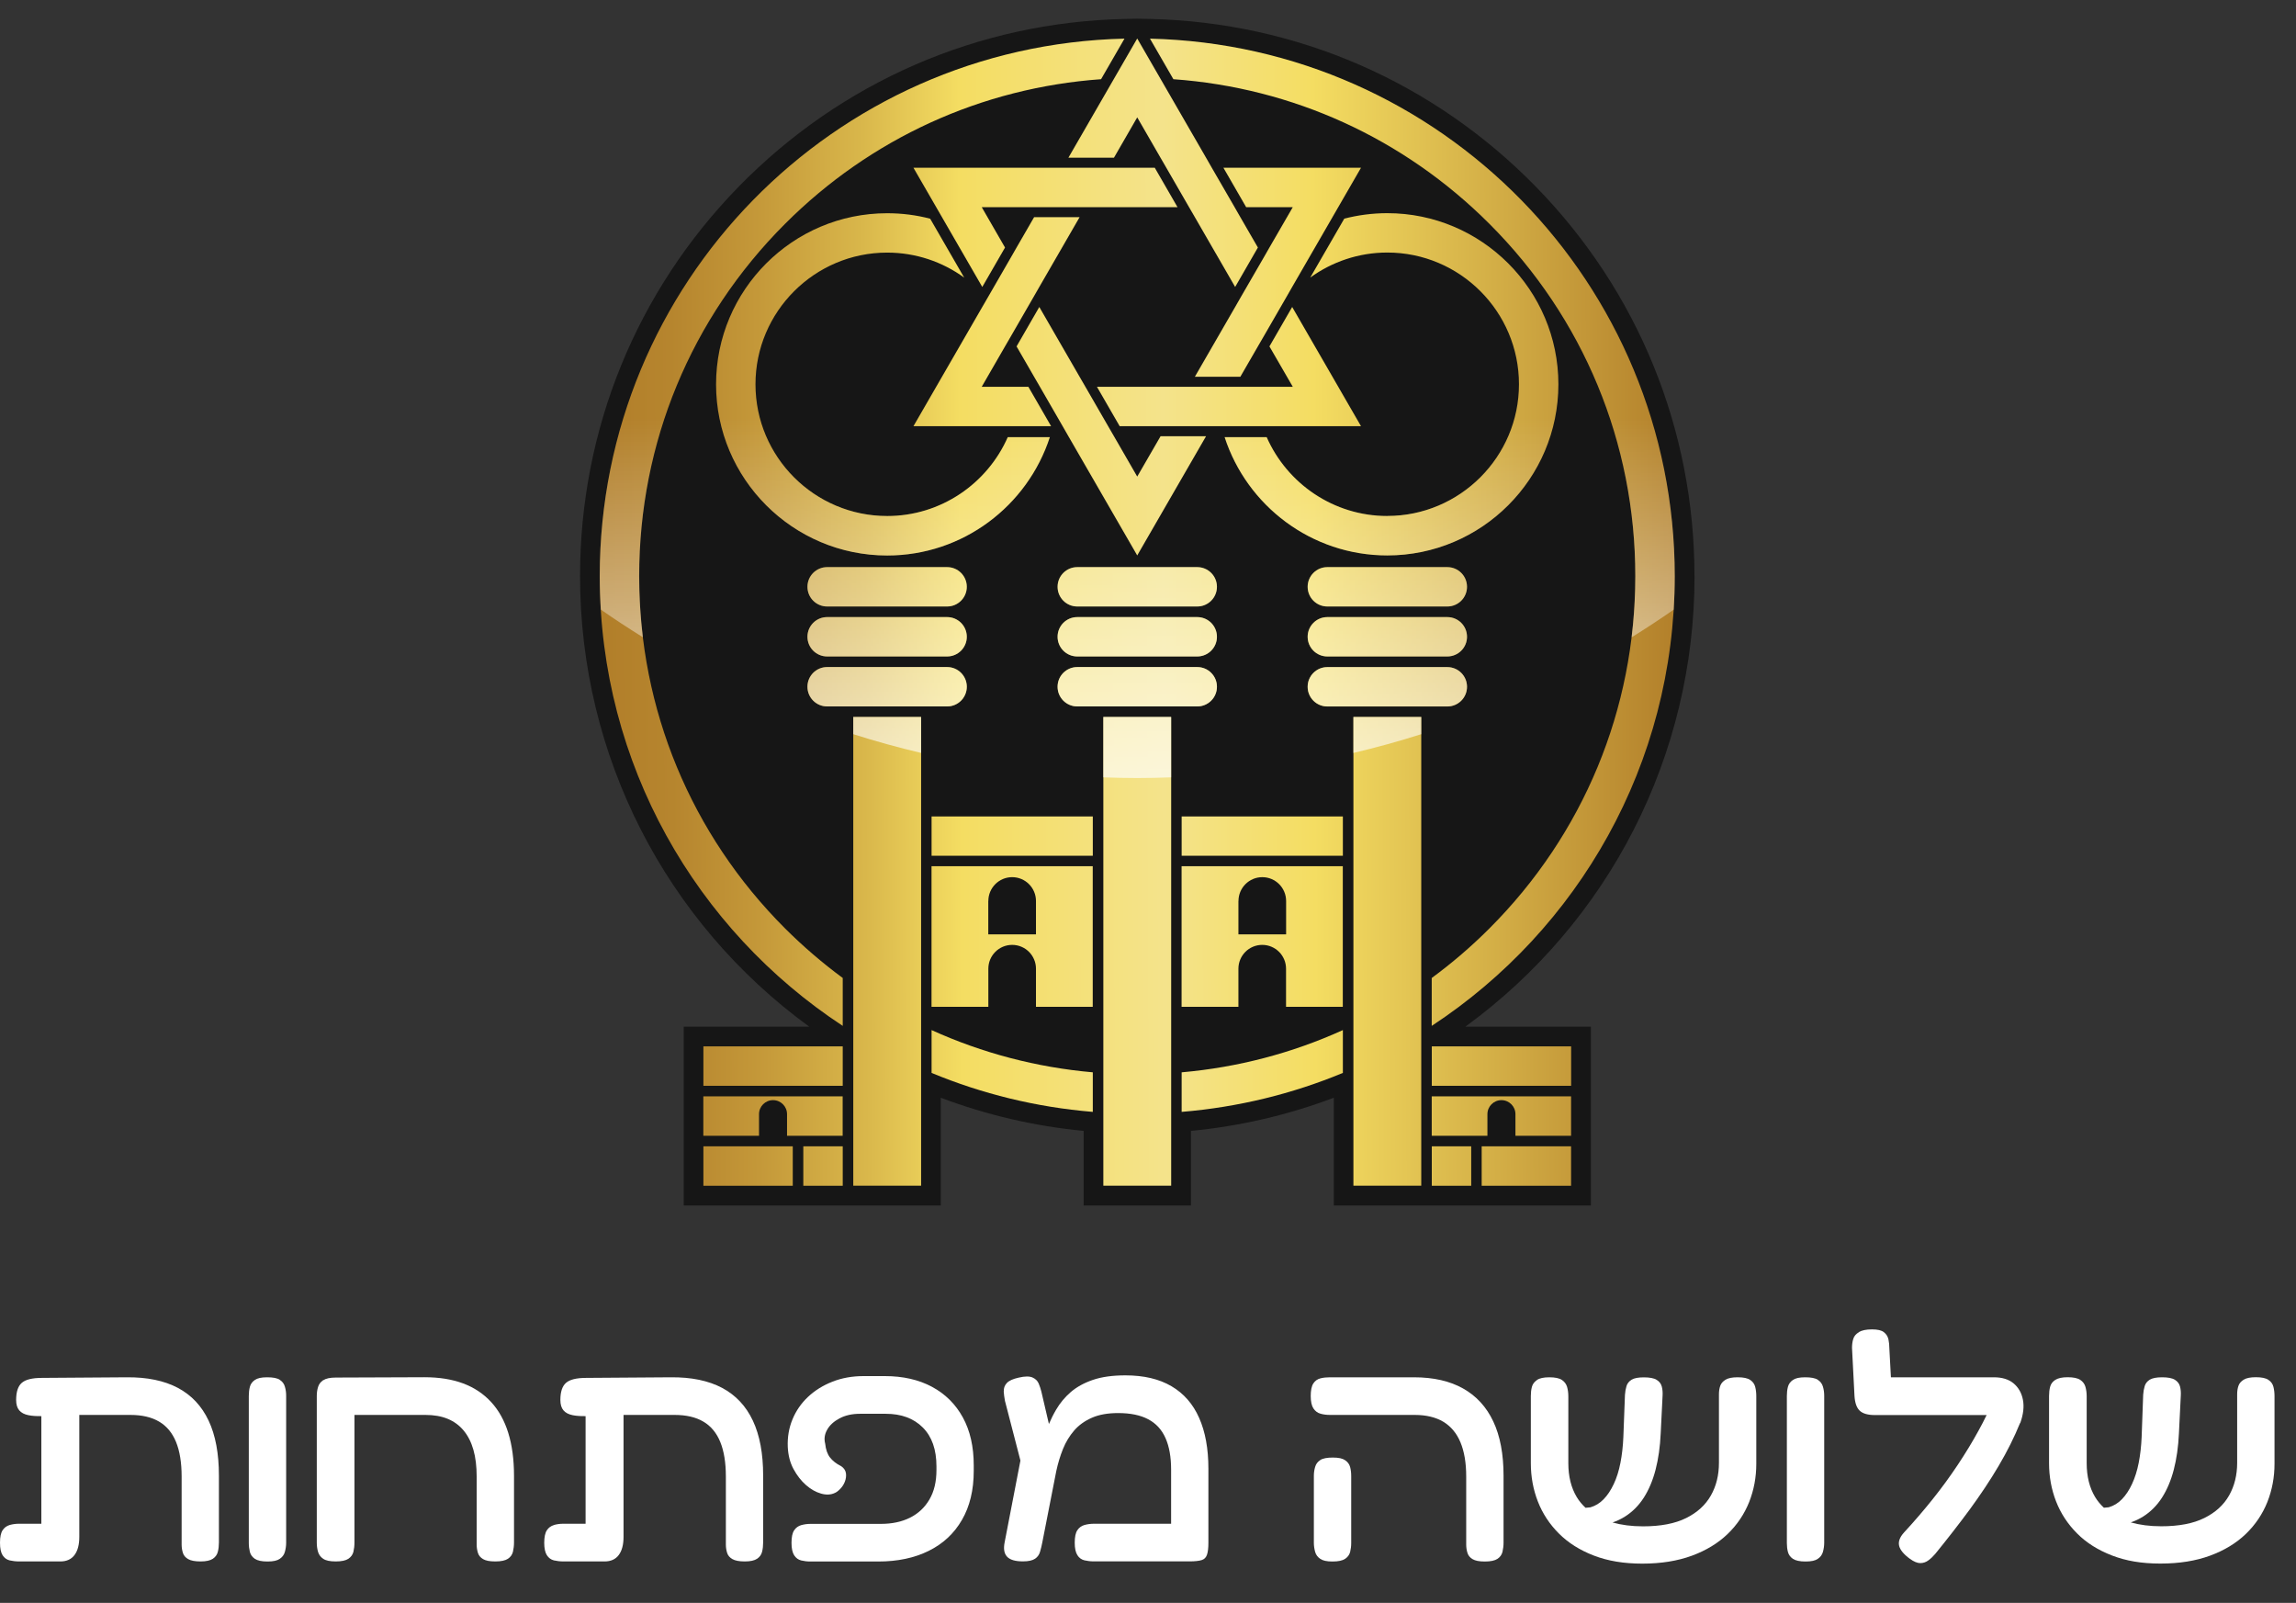
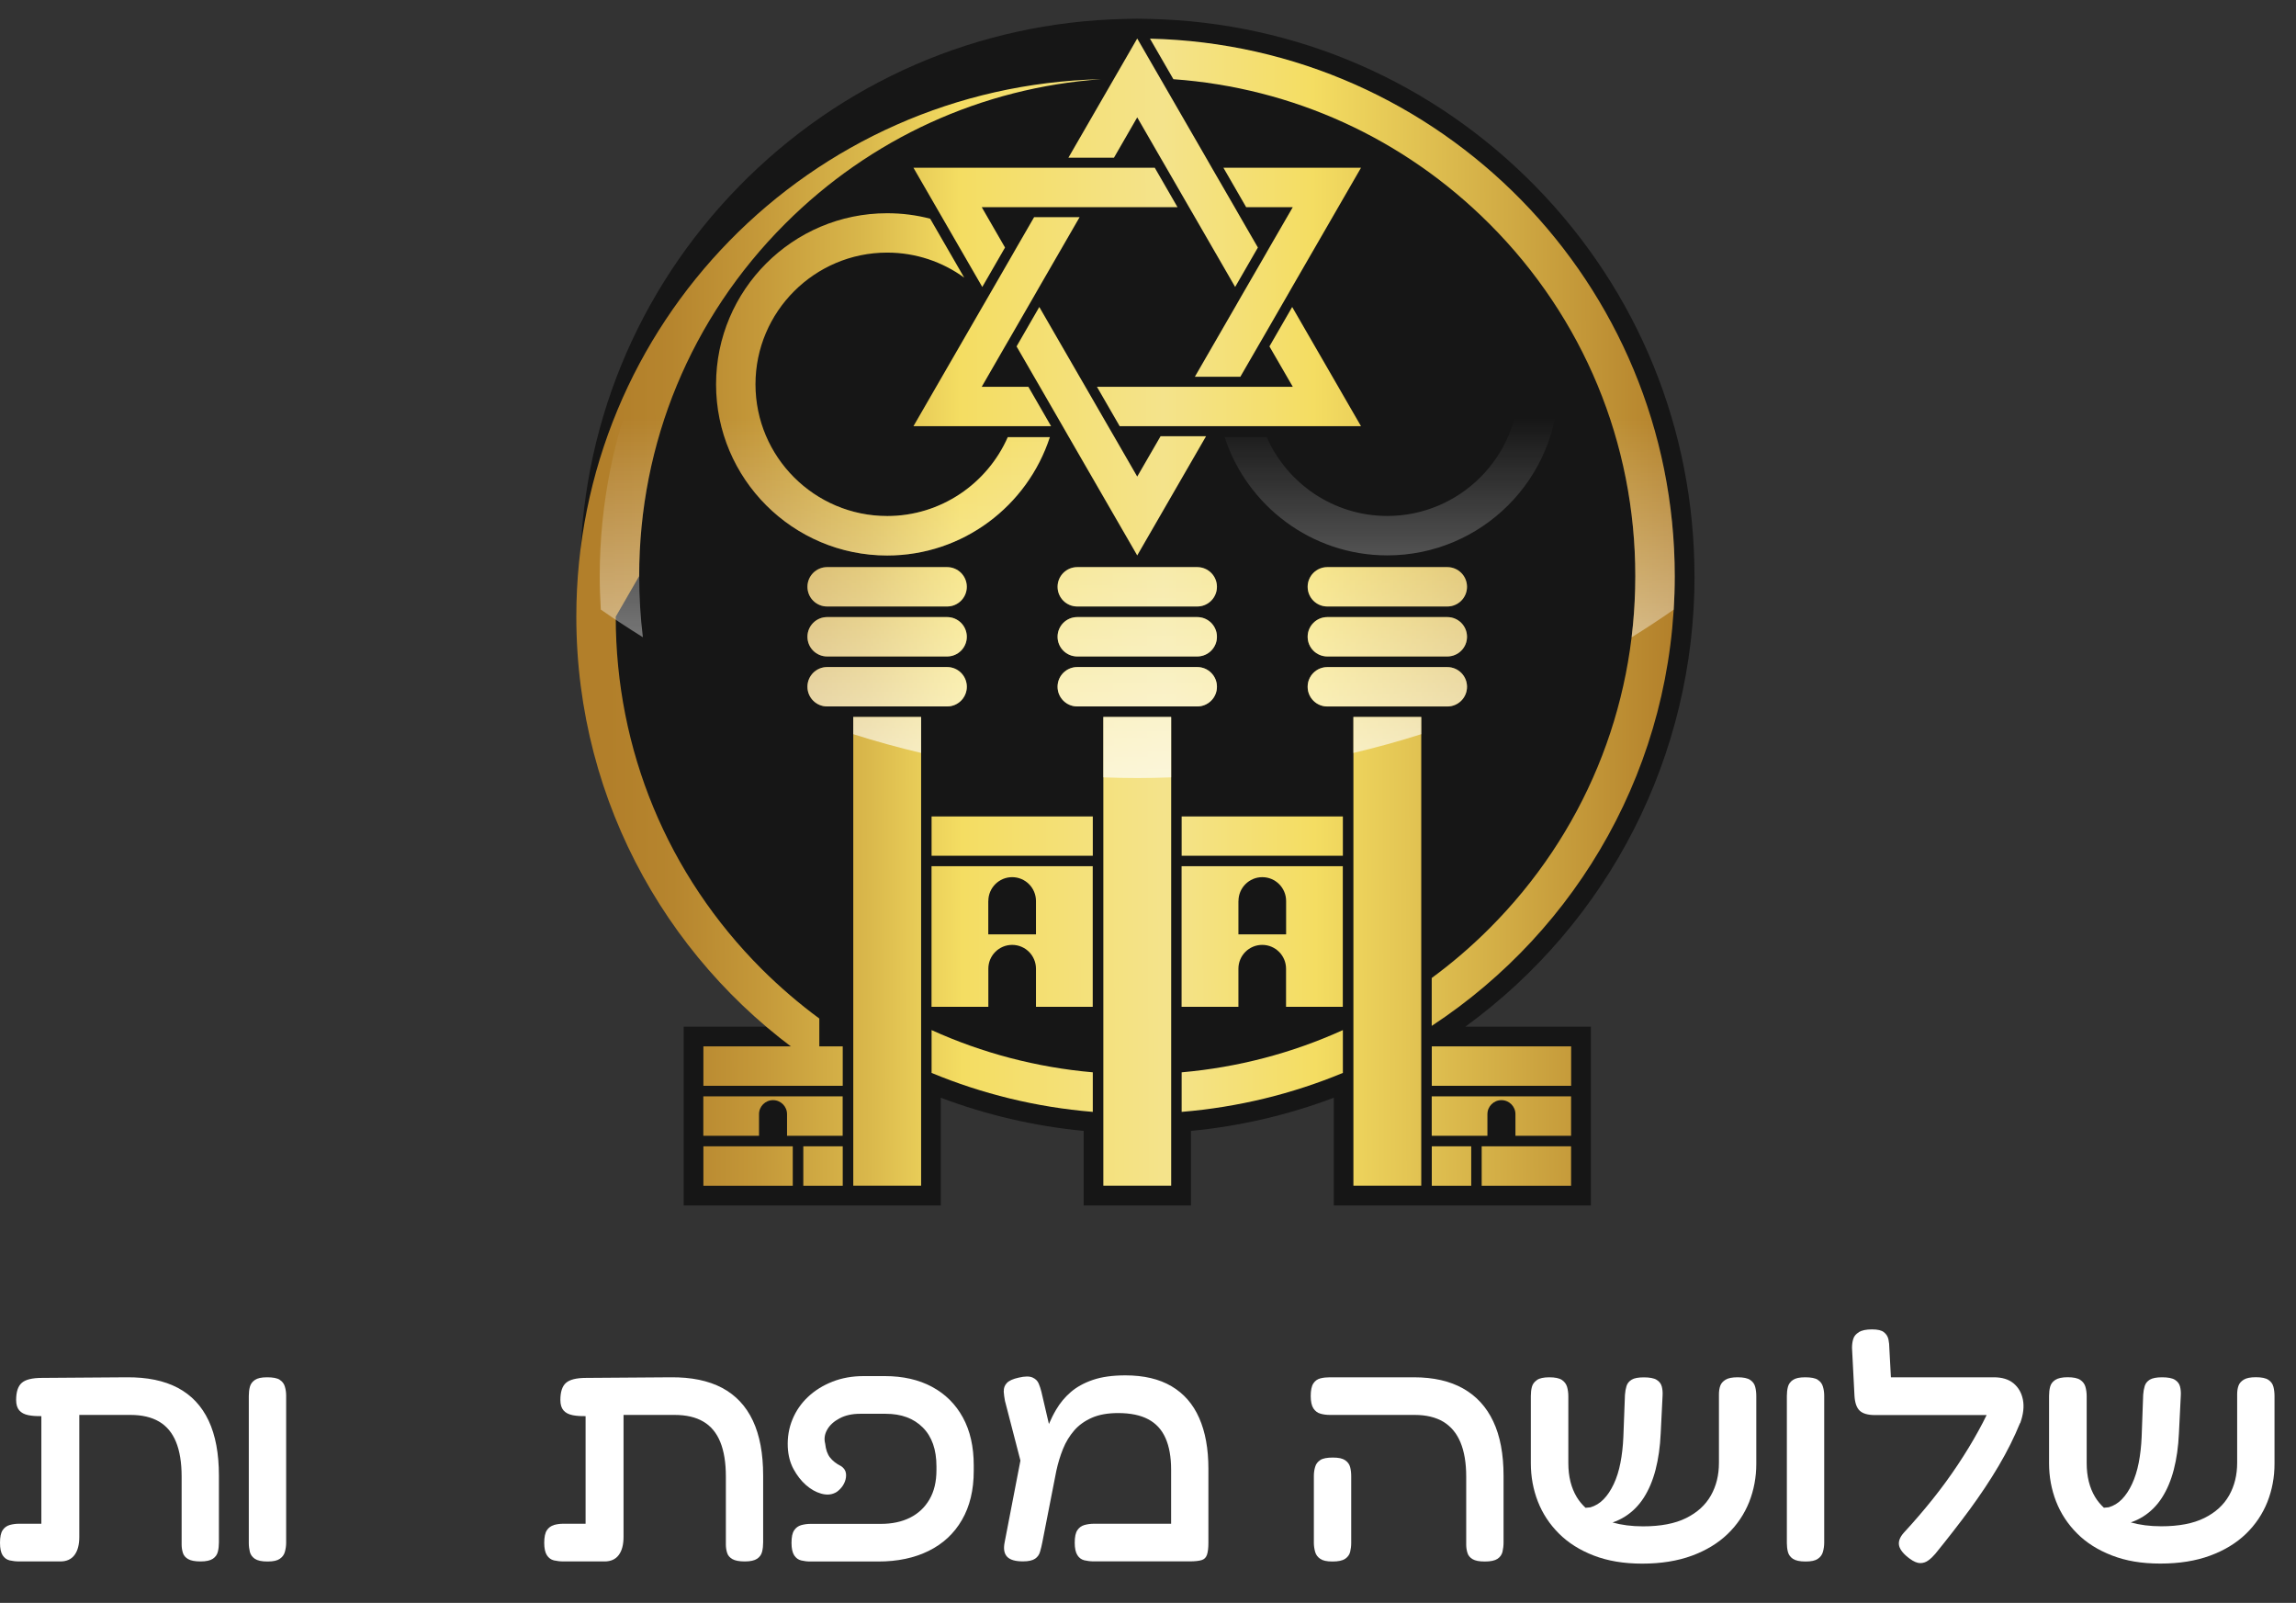
<svg xmlns="http://www.w3.org/2000/svg" xmlns:xlink="http://www.w3.org/1999/xlink" id="Layer_1" data-name="Layer 1" viewBox="0 0 344.21 240.24">
  <rect x="0" y="0" width="344.21" height="240.24" fill="#333333" stroke="none" />
  <defs>
    <style> .cls-1 { fill: url(#linear-gradient-8); } .cls-2 { fill: url(#linear-gradient-7); } .cls-3 { fill: url(#linear-gradient-5); } .cls-4 { fill: url(#linear-gradient-6); } .cls-5 { fill: url(#linear-gradient-9); } .cls-6 { fill: url(#linear-gradient-4); } .cls-7 { fill: url(#linear-gradient-3); } .cls-8 { fill: url(#linear-gradient-2); } .cls-9 { fill: url(#linear-gradient); } .cls-10 { fill: #fff; } .cls-11 { fill: url(#linear-gradient-43); } .cls-12 { fill: url(#linear-gradient-40); } .cls-13 { fill: url(#linear-gradient-41); } .cls-14 { fill: url(#linear-gradient-42); } .cls-15 { fill: url(#linear-gradient-49); } .cls-16 { fill: url(#linear-gradient-48); } .cls-17 { fill: url(#linear-gradient-45); } .cls-18 { fill: url(#linear-gradient-47); } .cls-19 { fill: url(#linear-gradient-44); } .cls-20 { fill: url(#linear-gradient-46); } .cls-21 { fill: url(#linear-gradient-10); } .cls-22 { fill: url(#linear-gradient-11); } .cls-23 { fill: url(#linear-gradient-12); } .cls-24 { fill: url(#linear-gradient-13); } .cls-25 { fill: url(#linear-gradient-19); } .cls-26 { fill: url(#linear-gradient-14); } .cls-27 { fill: url(#linear-gradient-21); } .cls-28 { fill: url(#linear-gradient-20); } .cls-29 { fill: url(#linear-gradient-22); } .cls-30 { fill: url(#linear-gradient-23); } .cls-31 { fill: url(#linear-gradient-28); } .cls-32 { fill: url(#linear-gradient-25); } .cls-33 { fill: url(#linear-gradient-32); } .cls-34 { fill: url(#linear-gradient-31); } .cls-35 { fill: url(#linear-gradient-33); } .cls-36 { fill: url(#linear-gradient-30); } .cls-37 { fill: url(#linear-gradient-15); } .cls-38 { fill: url(#linear-gradient-16); } .cls-39 { fill: url(#linear-gradient-17); } .cls-40 { fill: url(#linear-gradient-18); } .cls-41 { fill: url(#linear-gradient-35); } .cls-42 { fill: url(#linear-gradient-34); } .cls-43 { fill: url(#linear-gradient-36); } .cls-44 { fill: url(#linear-gradient-38); } .cls-45 { fill: url(#linear-gradient-27); } .cls-46 { fill: url(#linear-gradient-24); } .cls-47 { fill: url(#linear-gradient-26); } .cls-48 { fill: url(#linear-gradient-29); } .cls-49 { fill: url(#linear-gradient-37); } .cls-50 { fill: url(#linear-gradient-39); } .cls-51 { fill: url(#linear-gradient-50); } .cls-52 { fill: url(#linear-gradient-51); } .cls-53 { fill: url(#linear-gradient-52); } .cls-54 { fill: #161616; } </style>
    <linearGradient id="linear-gradient" x1="91.37" y1="167.71" x2="251.73" y2="167.19" gradientUnits="userSpaceOnUse">
      <stop offset="0" stop-color="#b27f2a" />
      <stop offset=".06" stop-color="#b6852e" />
      <stop offset=".14" stop-color="#c49839" />
      <stop offset=".24" stop-color="#d9b74b" />
      <stop offset=".33" stop-color="#f4dd62" />
      <stop offset=".52" stop-color="#f4e38b" />
      <stop offset=".66" stop-color="#f4dd62" />
      <stop offset="1" stop-color="#b27f2a" />
    </linearGradient>
    <linearGradient id="linear-gradient-2" x1="91.35" y1="160.72" x2="251.71" y2="160.2" xlink:href="#linear-gradient" />
    <linearGradient id="linear-gradient-3" x1="91.35" y1="160.85" x2="251.71" y2="160.32" xlink:href="#linear-gradient" />
    <linearGradient id="linear-gradient-4" x1="91.08" y1="80.11" x2="251.44" y2="79.59" xlink:href="#linear-gradient" />
    <linearGradient id="linear-gradient-5" x1="91.08" y1="79.96" x2="251.44" y2="79.43" xlink:href="#linear-gradient" />
    <linearGradient id="linear-gradient-6" x1="91.16" y1="103.31" x2="251.52" y2="102.79" xlink:href="#linear-gradient" />
    <linearGradient id="linear-gradient-7" x1="91.13" y1="95.83" x2="251.49" y2="95.3" xlink:href="#linear-gradient" />
    <linearGradient id="linear-gradient-8" x1="91.11" y1="88.34" x2="251.47" y2="87.81" xlink:href="#linear-gradient" />
    <linearGradient id="linear-gradient-9" x1="91.29" y1="142.97" x2="251.65" y2="142.45" xlink:href="#linear-gradient" />
    <linearGradient id="linear-gradient-10" x1="91.34" y1="160.23" x2="251.7" y2="159.7" xlink:href="#linear-gradient" />
    <linearGradient id="linear-gradient-11" x1="91.39" y1="175.21" x2="251.75" y2="174.69" xlink:href="#linear-gradient" />
    <linearGradient id="linear-gradient-12" x1="91.39" y1="175.18" x2="251.75" y2="174.65" xlink:href="#linear-gradient" />
    <linearGradient id="linear-gradient-13" x1="91.01" y1="57.98" x2="251.37" y2="57.45" xlink:href="#linear-gradient" />
    <linearGradient id="linear-gradient-14" x1="91.16" y1="103.07" x2="251.52" y2="102.54" xlink:href="#linear-gradient" />
    <linearGradient id="linear-gradient-15" x1="91.13" y1="95.58" x2="251.49" y2="95.05" xlink:href="#linear-gradient" />
    <linearGradient id="linear-gradient-16" x1="91.11" y1="88.09" x2="251.47" y2="87.57" xlink:href="#linear-gradient" />
    <linearGradient id="linear-gradient-17" x1="91.29" y1="142.73" x2="251.65" y2="142.2" xlink:href="#linear-gradient" />
    <linearGradient id="linear-gradient-18" x1="91.34" y1="159.87" x2="251.7" y2="159.34" xlink:href="#linear-gradient" />
    <linearGradient id="linear-gradient-19" x1="91.39" y1="174.83" x2="251.75" y2="174.3" xlink:href="#linear-gradient" />
    <linearGradient id="linear-gradient-20" x1="91.39" y1="174.87" x2="251.75" y2="174.34" xlink:href="#linear-gradient" />
    <linearGradient id="linear-gradient-21" x1="91.01" y1="57.73" x2="251.37" y2="57.21" xlink:href="#linear-gradient" />
    <linearGradient id="linear-gradient-22" x1="91.16" y1="103.19" x2="251.52" y2="102.66" xlink:href="#linear-gradient" />
    <linearGradient id="linear-gradient-23" x1="91.13" y1="95.7" x2="251.49" y2="95.18" xlink:href="#linear-gradient" />
    <linearGradient id="linear-gradient-24" x1="91.11" y1="88.21" x2="251.47" y2="87.69" xlink:href="#linear-gradient" />
    <linearGradient id="linear-gradient-25" x1="91.29" y1="142.85" x2="251.65" y2="142.32" xlink:href="#linear-gradient" />
    <linearGradient id="linear-gradient-26" x1="91.37" y1="167.35" x2="251.73" y2="166.83" xlink:href="#linear-gradient" />
    <linearGradient id="linear-gradient-27" x1="91.23" y1="125.51" x2="251.59" y2="124.98" xlink:href="#linear-gradient" />
    <linearGradient id="linear-gradient-28" x1="91.28" y1="140.56" x2="251.64" y2="140.04" xlink:href="#linear-gradient" />
    <linearGradient id="linear-gradient-29" x1="91.23" y1="125.63" x2="251.59" y2="125.11" xlink:href="#linear-gradient" />
    <linearGradient id="linear-gradient-30" x1="91.28" y1="140.69" x2="251.64" y2="140.16" xlink:href="#linear-gradient" />
    <linearGradient id="linear-gradient-31" x1="211.74" y1="142.29" x2="211.74" y2="62.62" gradientUnits="userSpaceOnUse">
      <stop offset="0" stop-color="#fff" />
      <stop offset="1" stop-color="#fff" stop-opacity="0" />
    </linearGradient>
    <linearGradient id="linear-gradient-32" x1="129.25" y1="142.29" x2="129.25" y2="62.62" xlink:href="#linear-gradient-31" />
    <linearGradient id="linear-gradient-33" x1="207.98" y1="142.29" x2="207.98" y2="62.62" xlink:href="#linear-gradient-31" />
    <linearGradient id="linear-gradient-34" x1="207.98" y1="142.29" x2="207.98" y2="62.62" xlink:href="#linear-gradient-31" />
    <linearGradient id="linear-gradient-35" x1="207.98" y1="142.29" x2="207.98" y2="62.62" xlink:href="#linear-gradient-31" />
    <linearGradient id="linear-gradient-36" x1="207.98" y1="142.29" x2="207.98" y2="62.62" xlink:href="#linear-gradient-31" />
    <linearGradient id="linear-gradient-37" x1="208.62" y1="142.29" x2="208.62" y2="62.62" xlink:href="#linear-gradient-31" />
    <linearGradient id="linear-gradient-38" x1="133" y1="142.29" x2="133" y2="62.62" xlink:href="#linear-gradient-31" />
    <linearGradient id="linear-gradient-39" x1="133" y1="142.29" x2="133" y2="62.62" xlink:href="#linear-gradient-31" />
    <linearGradient id="linear-gradient-40" x1="133" y1="142.29" x2="133" y2="62.62" xlink:href="#linear-gradient-31" />
    <linearGradient id="linear-gradient-41" x1="133" y1="142.29" x2="133" y2="62.62" xlink:href="#linear-gradient-31" />
    <linearGradient id="linear-gradient-42" x1="132.37" y1="142.29" x2="132.37" y2="62.62" xlink:href="#linear-gradient-31" />
    <linearGradient id="linear-gradient-43" x1="170.49" y1="142.29" x2="170.49" y2="62.62" xlink:href="#linear-gradient-31" />
    <linearGradient id="linear-gradient-44" x1="170.49" y1="142.29" x2="170.49" y2="62.62" xlink:href="#linear-gradient-31" />
    <linearGradient id="linear-gradient-45" x1="170.49" y1="142.29" x2="170.49" y2="62.62" xlink:href="#linear-gradient-31" />
    <linearGradient id="linear-gradient-46" x1="170.49" y1="142.29" x2="170.49" y2="62.62" xlink:href="#linear-gradient-31" />
    <linearGradient id="linear-gradient-47" x1="90.95" y1="41.11" x2="251.31" y2="40.58" xlink:href="#linear-gradient" />
    <linearGradient id="linear-gradient-48" x1="90.93" y1="34.24" x2="251.29" y2="33.72" xlink:href="#linear-gradient" />
    <linearGradient id="linear-gradient-49" x1="91.03" y1="64.86" x2="251.39" y2="64.34" xlink:href="#linear-gradient" />
    <linearGradient id="linear-gradient-50" x1="90.9" y1="24.67" x2="251.26" y2="24.15" xlink:href="#linear-gradient" />
    <linearGradient id="linear-gradient-51" x1="91" y1="55.3" x2="251.36" y2="54.77" xlink:href="#linear-gradient" />
    <linearGradient id="linear-gradient-52" x1="90.98" y1="48.43" x2="251.34" y2="47.9" xlink:href="#linear-gradient" />
  </defs>
  <g>
    <path class="cls-10" d="M307.35,207.85c.11-.42.36-.76.77-1.03.4-.26,1.03-.4,1.86-.4s1.5.13,1.89.4c.39.26.65.61.77,1.03.12.42.19.89.19,1.42v10.02c0,1.99.42,3.68,1.26,5.08.36.6.81,1.13,1.32,1.61l.73-.07c.75-.22,1.41-.62,1.98-1.21.57-.59,1.08-1.35,1.51-2.28s.77-1.99,1-3.17c.23-1.18.38-2.47.44-3.87l.23-6.34c.03-.47.11-.9.23-1.3.12-.4.38-.72.77-.96.39-.23,1-.35,1.84-.35s1.51.12,1.91.37c.4.25.66.58.77,1,.11.42.15.88.12,1.37l-.28,5.64c-.09,2.02-.35,3.84-.77,5.46-.42,1.62-1.01,3.01-1.77,4.2-.76,1.18-1.71,2.13-2.84,2.84-.56.35-1.17.64-1.84.87,1.34.38,2.85.58,4.57.58,2.64,0,4.79-.41,6.46-1.24,1.66-.82,2.9-1.95,3.71-3.38.81-1.43,1.21-3.06,1.21-4.9v-10.26c0-.47.06-.89.19-1.26.12-.37.39-.68.79-.93.4-.25,1.01-.37,1.82-.37.87,0,1.5.13,1.89.4.39.26.64.61.75,1.05.11.44.16.9.16,1.4v10.12c0,2.02-.36,3.93-1.07,5.73-.72,1.8-1.79,3.4-3.22,4.78-1.43,1.38-3.22,2.47-5.36,3.26-2.14.79-4.63,1.19-7.46,1.19s-5.15-.4-7.25-1.21c-2.1-.81-3.85-1.91-5.24-3.31-1.4-1.4-2.45-3-3.15-4.8-.7-1.8-1.05-3.71-1.05-5.73v-10.07c0-.5.05-.96.16-1.37Z" />
    <path class="cls-10" d="M278.68,199.65c.44-.26,1.09-.4,1.96-.4s1.44.14,1.79.42c.36.28.58.64.68,1.07.09.44.14.9.14,1.4l.23,4.29h15.43c1.24,0,2.23.3,2.96.91.73.61,1.2,1.42,1.4,2.45.2,1.03.07,2.19-.4,3.5h-.03c-.86,2.11-1.92,4.24-3.19,6.39-1.3,2.21-2.77,4.4-4.38,6.6-1.62,2.19-3.33,4.39-5.13,6.6-.31.37-.65.7-1.03.98-.37.28-.79.42-1.23.42s-.97-.22-1.56-.65c-.93-.68-1.47-1.34-1.61-1.96-.14-.62.1-1.27.72-1.96,1.52-1.65,2.96-3.32,4.31-5.01s2.6-3.4,3.75-5.13c1.15-1.73,2.19-3.43,3.12-5.13.44-.79.84-1.57,1.22-2.35h-16.74c-1.06,0-1.82-.22-2.28-.65s-.73-1.18-.79-2.24l-.37-7.18c0-.5.06-.95.19-1.35.12-.4.4-.74.84-1Z" />
    <path class="cls-10" d="M272.52,206.8c-.39-.25-1.02-.37-1.89-.37s-1.45.13-1.84.4c-.39.26-.64.61-.75,1.03-.11.42-.16.88-.16,1.37v22.05c0,.47.05.91.16,1.33.11.42.36.76.75,1.03.39.26,1.02.4,1.89.4s1.45-.13,1.84-.4c.39-.26.65-.61.77-1.05.12-.44.19-.89.19-1.35v-22.05c0-.47-.06-.92-.19-1.35-.12-.44-.38-.78-.77-1.03Z" />
    <path class="cls-10" d="M230.4,206.83c.4-.26,1.03-.4,1.87-.4s1.5.13,1.89.4c.39.26.64.61.77,1.03.12.42.19.89.19,1.42v10.02c0,1.99.42,3.68,1.26,5.08.36.6.81,1.13,1.32,1.61l.73-.07c.75-.22,1.41-.62,1.98-1.21.58-.59,1.08-1.35,1.52-2.28s.77-1.99,1-3.17.38-2.47.44-3.87l.24-6.34c.03-.47.11-.9.23-1.3.12-.4.38-.72.77-.96s1-.35,1.84-.35,1.51.12,1.91.37c.4.25.66.58.77,1,.11.42.15.88.12,1.37l-.28,5.64c-.09,2.02-.35,3.84-.77,5.46-.42,1.62-1.01,3.01-1.77,4.2-.76,1.18-1.71,2.13-2.84,2.84-.56.35-1.17.64-1.84.87,1.34.38,2.85.58,4.57.58,2.64,0,4.79-.41,6.46-1.24,1.66-.82,2.9-1.95,3.71-3.38.81-1.43,1.21-3.06,1.21-4.9v-10.26c0-.47.06-.89.19-1.26.12-.37.39-.68.79-.93.4-.25,1.01-.37,1.82-.37.87,0,1.5.13,1.89.4.39.26.64.61.75,1.05.11.44.16.9.16,1.4v10.12c0,2.02-.36,3.93-1.07,5.73-.72,1.8-1.79,3.4-3.22,4.78-1.43,1.38-3.22,2.47-5.36,3.26-2.15.79-4.63,1.19-7.46,1.19-2.74,0-5.15-.4-7.25-1.21-2.1-.81-3.84-1.91-5.24-3.31-1.4-1.4-2.45-3-3.15-4.8-.7-1.8-1.05-3.71-1.05-5.73v-10.07c0-.5.05-.96.16-1.37.11-.42.36-.76.77-1.03Z" />
    <path class="cls-10" d="M197.93,218.83c.39-.25,1.02-.37,1.89-.37s1.45.13,1.84.4c.39.26.64.61.75,1.03.11.42.16.88.16,1.37v10.02c0,.47-.06.91-.16,1.33-.11.42-.36.76-.75,1.03-.39.26-1.02.4-1.89.4s-1.45-.13-1.84-.4c-.39-.26-.65-.61-.77-1.05-.12-.44-.19-.89-.19-1.35v-10.02c0-.47.06-.92.19-1.35.12-.44.38-.78.77-1.03Z" />
    <path class="cls-10" d="M197.95,206.59c.44-.11.9-.16,1.4-.16h12.63c2.92,0,5.38.56,7.37,1.68,1.99,1.12,3.5,2.77,4.52,4.94,1.03,2.18,1.54,4.9,1.54,8.16v9.98c0,.5-.06.96-.16,1.4-.11.44-.36.79-.75,1.05-.39.26-1.02.4-1.89.4s-1.45-.12-1.84-.35c-.39-.23-.65-.54-.77-.93-.12-.39-.19-.8-.19-1.24v-10.21c0-2.05-.29-3.76-.86-5.13s-1.43-2.39-2.56-3.08c-1.14-.68-2.57-1.03-4.31-1.03h-12.68c-.53,0-1.01-.06-1.45-.19-.44-.12-.78-.39-1.05-.79-.26-.4-.4-1.03-.4-1.86s.13-1.5.4-1.89c.26-.39.61-.64,1.05-.75Z" />
    <path class="cls-10" d="M150.49,208.53c-.03-.47.12-.88.44-1.23.33-.36.92-.63,1.79-.82.93-.22,1.62-.22,2.07-.02s.76.5.93.91c.17.4.3.81.4,1.21l1.13,4.85c.32-.74.67-1.45,1.07-2.13.59-1.01,1.33-1.9,2.21-2.66.89-.76,1.99-1.37,3.31-1.82,1.32-.45,2.94-.68,4.87-.68,2.77,0,5.07.54,6.92,1.63,1.85,1.09,3.23,2.67,4.15,4.76.92,2.08,1.38,4.62,1.38,7.6v11.1c0,.78-.07,1.37-.21,1.79-.14.42-.41.69-.81.81-.4.12-1,.19-1.77.19h-14.4c-.5,0-.96-.06-1.4-.16-.44-.11-.79-.36-1.05-.77-.26-.4-.4-1.03-.4-1.86,0-.87.13-1.5.4-1.89.26-.39.61-.64,1.05-.77.43-.12.92-.19,1.44-.19h11.56s0-8.11,0-8.11c0-1.9-.28-3.47-.84-4.73-.56-1.26-1.42-2.2-2.59-2.82-1.17-.62-2.67-.93-4.5-.93-1.56,0-2.87.23-3.94.7-1.07.47-1.96,1.1-2.66,1.91-.7.81-1.26,1.73-1.68,2.77-.42,1.04-.75,2.14-1,3.29l-2.1,10.72c-.09.47-.2.92-.33,1.37-.12.45-.37.81-.75,1.07s-.98.4-1.82.4c-1.15,0-1.94-.23-2.38-.7-.44-.47-.56-1.18-.37-2.14l2.37-12.27-2.32-8.95c-.09-.5-.16-.98-.19-1.45Z" />
    <path class="cls-10" d="M124.42,218.43c.39.51.95.96,1.7,1.33.4.28.64.63.7,1.05.06.42,0,.84-.16,1.26s-.4.78-.7,1.09c-.3.31-.57.51-.82.61-.59.28-1.28.31-2.05.09-.78-.22-1.53-.64-2.26-1.28-.73-.64-1.35-1.44-1.87-2.4s-.8-2.07-.86-3.31c-.06-1.46.17-2.84.7-4.12.53-1.29,1.31-2.42,2.33-3.38s2.25-1.73,3.66-2.28c1.41-.56,2.98-.84,4.68-.84h3.17c2.73,0,5.1.54,7.09,1.61,1.99,1.07,3.53,2.6,4.62,4.59s1.63,4.38,1.63,7.18v.84c0,2.86-.59,5.31-1.77,7.34-1.18,2.04-2.84,3.58-4.99,4.64-2.14,1.06-4.66,1.59-7.55,1.59h-10.21c-.47,0-.92-.06-1.35-.16-.44-.11-.78-.36-1.05-.77-.26-.4-.4-1.03-.4-1.86,0-.87.13-1.5.4-1.89.26-.39.61-.64,1.05-.77.44-.12.9-.19,1.4-.19h10.54c1.68,0,3.14-.31,4.38-.93,1.24-.62,2.21-1.53,2.91-2.73.7-1.2,1.05-2.66,1.05-4.4v-.56c0-2.52-.68-4.46-2.05-5.83-1.37-1.37-3.22-2.05-5.55-2.05h-3.87c-1.18,0-2.2.23-3.05.68s-1.48,1.02-1.86,1.7c-.39.68-.49,1.38-.3,2.1.09.87.33,1.56.72,2.07Z" />
    <path class="cls-10" d="M83.03,228.57c.44-.12.9-.19,1.4-.19h3.36s0-16.13,0-16.13c-.74.01-1.39-.03-1.93-.14-.61-.12-1.07-.36-1.38-.72-.31-.36-.47-.88-.47-1.56,0-1.21.28-2.07.84-2.56.56-.5,1.57-.75,3.03-.75l12.68-.09c3.08-.03,5.64.5,7.69,1.58,2.05,1.09,3.59,2.73,4.62,4.92s1.54,4.93,1.54,8.23v10.02c0,.5-.05.96-.16,1.4s-.36.79-.75,1.05c-.39.26-1,.4-1.84.4s-1.46-.12-1.86-.35c-.4-.23-.67-.54-.79-.93s-.19-.8-.19-1.24v-10.21c0-2.08-.28-3.81-.84-5.18-.56-1.37-1.41-2.39-2.54-3.05-1.14-.67-2.57-1-4.31-1h-7.65s0,18.27,0,18.27c0,1.18-.24,2.09-.72,2.73-.48.64-1.19.96-2.12.96h-6.15c-.53,0-1.01-.06-1.45-.16-.44-.11-.78-.36-1.05-.77-.26-.4-.4-1.03-.4-1.86s.13-1.5.4-1.89c.26-.39.61-.64,1.05-.77Z" />
-     <path class="cls-10" d="M48.46,206.87c.39-.26,1.02-.4,1.89-.4l13.29-.05c2.21,0,4.14.31,5.8.93,1.66.62,3.06,1.56,4.2,2.8s1.99,2.78,2.56,4.62.86,3.98.86,6.43v9.98c0,.5-.06.96-.16,1.4-.11.44-.36.79-.75,1.05-.39.26-1.02.4-1.89.4s-1.45-.12-1.84-.35c-.39-.23-.65-.54-.77-.93-.12-.39-.19-.8-.19-1.24v-10.21c0-1.52-.16-2.86-.49-4.01-.33-1.15-.82-2.11-1.47-2.89-.65-.78-1.45-1.36-2.4-1.75-.95-.39-2.06-.58-3.33-.58h-10.63s0,19.11,0,19.11c0,.53-.06,1-.16,1.42-.11.42-.36.76-.75,1.03-.39.26-1.02.4-1.89.4s-1.5-.13-1.89-.4c-.39-.26-.64-.61-.77-1.03-.12-.42-.19-.88-.19-1.37v-22.01c0-.47.06-.91.19-1.33.12-.42.38-.76.77-1.03Z" />
    <path class="cls-10" d="M41.94,206.8c-.39-.25-1.02-.37-1.89-.37s-1.45.13-1.84.4c-.39.26-.64.61-.75,1.03-.11.42-.16.88-.16,1.37v22.05c0,.47.06.91.16,1.33.11.42.36.76.75,1.03.39.26,1.02.4,1.89.4s1.45-.13,1.84-.4c.39-.26.65-.61.77-1.05.12-.44.19-.89.19-1.35v-22.05c0-.47-.06-.92-.19-1.35-.12-.44-.38-.78-.77-1.03Z" />
    <path class="cls-10" d="M1.44,228.57c.44-.12.9-.19,1.4-.19h3.36s0-16.13,0-16.13c-.74.01-1.39-.03-1.93-.14-.61-.12-1.07-.36-1.38-.72-.31-.36-.47-.88-.47-1.56,0-1.21.28-2.07.84-2.56.56-.5,1.57-.75,3.03-.75l12.68-.09c3.08-.03,5.64.5,7.69,1.58,2.05,1.09,3.59,2.73,4.62,4.92s1.54,4.93,1.54,8.23v10.02c0,.5-.05.96-.16,1.4s-.36.79-.75,1.05c-.39.26-1,.4-1.84.4s-1.46-.12-1.86-.35c-.4-.23-.67-.54-.79-.93s-.19-.8-.19-1.24v-10.21c0-2.08-.28-3.81-.84-5.18-.56-1.37-1.41-2.39-2.54-3.05-1.14-.67-2.57-1-4.31-1h-7.65s0,18.27,0,18.27c0,1.18-.24,2.09-.72,2.73-.48.64-1.19.96-2.12.96H2.89c-.53,0-1.01-.06-1.45-.16-.44-.11-.78-.36-1.05-.77C.13,232.69,0,232.07,0,231.23c0-.87.13-1.5.4-1.89.26-.39.61-.64,1.05-.77Z" />
  </g>
  <g>
    <g>
      <path class="cls-54" d="M254.03,86.35c0-21.97-8.46-42.71-23.82-58.41-15.34-15.67-35.84-24.59-57.74-25.1l-2-.04-1.95.04c-21.9.51-42.4,9.42-57.74,25.1-15.36,15.7-23.82,36.44-23.82,58.41,0,26.86,12.77,51.8,34.36,67.53h-18.82v26.8h38.54v-16.15c6.9,2.6,14.09,4.27,21.42,4.97v11.18h16.08v-11.18c7.33-.7,14.52-2.37,21.42-4.97v16.15h38.54v-26.8h-18.82c21.59-15.73,34.36-40.67,34.36-67.53Z" />
      <g>
        <path class="cls-9" d="M214.65,170.23h8.34v-3.24c0-1.16.94-2.1,2.1-2.1s2.1.94,2.1,2.1v3.24h8.34v-5.91h-20.89v5.91Z" />
        <path class="cls-8" d="M139.66,160.81c7.55,3.13,15.67,5.14,24.17,5.84v-5.93c-8.44-.74-16.59-2.89-24.17-6.33v6.42Z" />
        <path class="cls-7" d="M177.15,166.65c8.5-.7,16.62-2.71,24.17-5.84v-6.42c-7.58,3.44-15.73,5.59-24.17,6.33v5.93Z" />
        <path class="cls-6" d="M223.29,33.55c14.1,14.1,21.87,32.85,21.87,52.8s-7.77,38.7-21.87,52.8c-2.72,2.72-5.61,5.2-8.65,7.43v7.18c21.94-14.4,36.43-39.21,36.43-67.41,0-43.86-35.05-79.54-78.67-80.56l3.51,6.08c17.9,1.28,34.56,8.86,47.38,21.68Z" />
-         <path class="cls-3" d="M95.82,86.35c0-19.95,7.77-38.7,21.87-52.8,12.82-12.82,29.48-20.4,47.38-21.68l3.51-6.08c-43.62,1.01-78.67,36.69-78.67,80.56,0,28.2,14.49,53.01,36.43,67.41v-7.18c-3.04-2.24-5.93-4.72-8.65-7.43-14.1-14.1-21.87-32.85-21.87-52.8Z" />
+         <path class="cls-3" d="M95.82,86.35c0-19.95,7.77-38.7,21.87-52.8,12.82-12.82,29.48-20.4,47.38-21.68c-43.62,1.01-78.67,36.69-78.67,80.56,0,28.2,14.49,53.01,36.43,67.41v-7.18c-3.04-2.24-5.93-4.72-8.65-7.43-14.1-14.1-21.87-32.85-21.87-52.8Z" />
        <path class="cls-4" d="M198.99,105.89h17.99c1.63,0,2.95-1.32,2.95-2.95s-1.32-2.95-2.95-2.95h-17.99c-1.63,0-2.95,1.32-2.95,2.95s1.32,2.95,2.95,2.95Z" />
        <path class="cls-2" d="M216.98,92.49h-17.99c-1.63,0-2.95,1.32-2.95,2.95s1.32,2.95,2.95,2.95h17.99c1.63,0,2.95-1.32,2.95-2.95s-1.32-2.95-2.95-2.95Z" />
        <path class="cls-1" d="M216.98,85h-17.99c-1.63,0-2.95,1.32-2.95,2.95s1.32,2.95,2.95,2.95h17.99c1.63,0,2.95-1.32,2.95-2.95s-1.32-2.95-2.95-2.95Z" />
        <rect class="cls-5" x="202.9" y="107.46" width="10.17" height="70.25" />
        <rect class="cls-21" x="214.65" y="156.83" width="20.89" height="5.91" />
        <rect class="cls-22" x="222.13" y="171.81" width="13.4" height="5.91" />
        <rect class="cls-23" x="214.65" y="171.81" width="5.91" height="5.91" />
-         <path class="cls-24" d="M207.98,77.34c-8.07,0-15.02-4.87-18.08-11.82h-6.31c3.35,10.28,13.01,17.73,24.39,17.73,14.15,0,25.65-11.51,25.65-25.65s-11.51-25.65-25.65-25.65c-2.23,0-4.39.29-6.45.82l-5.1,8.83c3.25-2.35,7.24-3.75,11.55-3.75,10.89,0,19.74,8.86,19.74,19.74s-8.86,19.74-19.74,19.74Z" />
        <path class="cls-26" d="M141.99,99.98h-17.99c-1.63,0-2.95,1.32-2.95,2.95s1.32,2.95,2.95,2.95h17.99c1.63,0,2.95-1.32,2.95-2.95s-1.32-2.95-2.95-2.95Z" />
        <path class="cls-37" d="M141.99,92.49h-17.99c-1.63,0-2.95,1.32-2.95,2.95s1.32,2.95,2.95,2.95h17.99c1.63,0,2.95-1.32,2.95-2.95s-1.32-2.95-2.95-2.95Z" />
        <path class="cls-38" d="M141.99,85h-17.99c-1.63,0-2.95,1.32-2.95,2.95s1.32,2.95,2.95,2.95h17.99c1.63,0,2.95-1.32,2.95-2.95s-1.32-2.95-2.95-2.95Z" />
        <rect class="cls-39" x="127.92" y="107.46" width="10.17" height="70.25" />
        <rect class="cls-40" x="105.45" y="156.83" width="20.89" height="5.91" />
        <rect class="cls-25" x="105.45" y="171.81" width="13.4" height="5.91" />
        <rect class="cls-28" x="120.43" y="171.81" width="5.91" height="5.91" />
        <path class="cls-27" d="M157.39,65.52h-6.31c-3.06,6.95-10.01,11.82-18.08,11.82-10.89,0-19.74-8.86-19.74-19.74s8.86-19.74,19.74-19.74c4.31,0,8.3,1.39,11.55,3.75l-5.1-8.83c-2.06-.54-4.22-.82-6.45-.82-14.15,0-25.65,11.51-25.65,25.65s11.51,25.65,25.65,25.65c11.38,0,21.04-7.45,24.39-17.73Z" />
        <path class="cls-29" d="M179.49,99.98h-17.99c-1.63,0-2.95,1.32-2.95,2.95s1.32,2.95,2.95,2.95h17.99c1.63,0,2.95-1.32,2.95-2.95s-1.32-2.95-2.95-2.95Z" />
        <path class="cls-30" d="M179.49,92.49h-17.99c-1.63,0-2.95,1.32-2.95,2.95s1.32,2.95,2.95,2.95h17.99c1.63,0,2.95-1.32,2.95-2.95s-1.32-2.95-2.95-2.95Z" />
        <path class="cls-46" d="M179.49,85h-17.99c-1.63,0-2.95,1.32-2.95,2.95s1.32,2.95,2.95,2.95h17.99c1.63,0,2.95-1.32,2.95-2.95s-1.32-2.95-2.95-2.95Z" />
        <rect class="cls-32" x="165.41" y="107.46" width="10.17" height="70.25" />
        <path class="cls-47" d="M105.45,170.23h8.34v-3.24c0-1.16.94-2.1,2.1-2.1s2.1.94,2.1,2.1v3.24h8.34v-5.91h-20.89v5.91Z" />
        <rect class="cls-45" x="139.66" y="122.37" width="24.17" height="5.89" />
        <path class="cls-31" d="M139.66,150.9h8.51v-5.71c0-1.97,1.6-3.57,3.57-3.57s3.57,1.6,3.57,3.57v5.71h8.51v-21.07h-24.17v21.07ZM148.17,135.04c0-1.97,1.6-3.57,3.57-3.57s3.57,1.6,3.57,3.57v5h-7.15v-5Z" />
        <rect class="cls-48" x="177.15" y="122.37" width="24.17" height="5.89" />
        <path class="cls-36" d="M177.15,150.9h8.51v-5.71c0-1.97,1.6-3.57,3.57-3.57s3.57,1.6,3.57,3.57v5.71h8.51v-21.07h-24.17v21.07ZM185.67,135.04c0-1.97,1.6-3.57,3.57-3.57s3.57,1.6,3.57,3.57v5h-7.15v-5Z" />
      </g>
      <g>
        <path class="cls-34" d="M172.4,5.79l3.51,6.08c17.9,1.28,34.56,8.86,47.38,21.68,14.1,14.1,21.87,32.85,21.87,52.8,0,3.09-.19,6.15-.55,9.17,2.14-1.33,4.24-2.71,6.31-4.15.1-1.66.16-3.33.16-5.01,0-43.86-35.05-79.54-78.67-80.56Z" />
        <path class="cls-33" d="M117.69,33.55c12.82-12.82,29.48-20.4,47.38-21.68l3.51-6.08c-43.62,1.01-78.67,36.69-78.67,80.56,0,1.68.06,3.36.16,5.01,2.06,1.44,4.17,2.82,6.31,4.15-.37-3.02-.55-6.08-.55-9.17,0-19.95,7.77-38.7,21.87-52.8Z" />
        <path class="cls-35" d="M216.98,99.98h-17.99c-1.63,0-2.95,1.32-2.95,2.95s1.32,2.95,2.95,2.95h17.99c1.63,0,2.95-1.32,2.95-2.95s-1.32-2.95-2.95-2.95Z" />
        <path class="cls-42" d="M216.98,92.49h-17.99c-1.63,0-2.95,1.32-2.95,2.95s1.32,2.95,2.95,2.95h17.99c1.63,0,2.95-1.32,2.95-2.95s-1.32-2.95-2.95-2.95Z" />
        <path class="cls-41" d="M216.98,85h-17.99c-1.63,0-2.95,1.32-2.95,2.95s1.32,2.95,2.95,2.95h17.99c1.63,0,2.95-1.32,2.95-2.95s-1.32-2.95-2.95-2.95Z" />
        <path class="cls-43" d="M202.9,107.46v5.39c3.44-.81,6.83-1.75,10.17-2.81v-2.58h-10.17Z" />
        <path class="cls-49" d="M196.43,41.6c3.25-2.35,7.24-3.75,11.55-3.75,10.89,0,19.74,8.86,19.74,19.74s-8.86,19.74-19.74,19.74c-8.07,0-15.02-4.87-18.08-11.82h-6.31c3.35,10.28,13.01,17.73,24.39,17.73,14.15,0,25.65-11.51,25.65-25.65s-11.51-25.65-25.65-25.65c-2.23,0-4.39.29-6.45.82l-5.1,8.83Z" />
        <path class="cls-44" d="M141.99,99.98h-17.99c-1.63,0-2.95,1.32-2.95,2.95s1.32,2.95,2.95,2.95h17.99c1.63,0,2.95-1.32,2.95-2.95s-1.32-2.95-2.95-2.95Z" />
        <path class="cls-50" d="M141.99,92.49h-17.99c-1.63,0-2.95,1.32-2.95,2.95s1.32,2.95,2.95,2.95h17.99c1.63,0,2.95-1.32,2.95-2.95s-1.32-2.95-2.95-2.95Z" />
        <path class="cls-12" d="M141.99,85h-17.99c-1.63,0-2.95,1.32-2.95,2.95s1.32,2.95,2.95,2.95h17.99c1.63,0,2.95-1.32,2.95-2.95s-1.32-2.95-2.95-2.95Z" />
        <path class="cls-13" d="M127.92,107.46v2.58c3.34,1.06,6.73,2,10.17,2.81v-5.39h-10.17Z" />
        <path class="cls-14" d="M133,77.34c-10.89,0-19.74-8.86-19.74-19.74s8.86-19.74,19.74-19.74c4.31,0,8.3,1.39,11.55,3.75l-5.1-8.83c-2.06-.54-4.22-.82-6.45-.82-14.15,0-25.65,11.51-25.65,25.65s11.51,25.65,25.65,25.65c11.38,0,21.04-7.45,24.39-17.73h-6.31c-3.06,6.95-10.01,11.82-18.08,11.82Z" />
        <path class="cls-11" d="M179.49,99.98h-17.99c-1.63,0-2.95,1.32-2.95,2.95s1.32,2.95,2.95,2.95h17.99c1.63,0,2.95-1.32,2.95-2.95s-1.32-2.95-2.95-2.95Z" />
        <path class="cls-19" d="M179.49,92.49h-17.99c-1.63,0-2.95,1.32-2.95,2.95s1.32,2.95,2.95,2.95h17.99c1.63,0,2.95-1.32,2.95-2.95s-1.32-2.95-2.95-2.95Z" />
        <path class="cls-17" d="M179.49,85h-17.99c-1.63,0-2.95,1.32-2.95,2.95s1.32,2.95,2.95,2.95h17.99c1.63,0,2.95-1.32,2.95-2.95s-1.32-2.95-2.95-2.95Z" />
        <path class="cls-20" d="M165.41,107.46v9.05c1.69.06,3.38.1,5.08.1s3.4-.04,5.08-.1v-9.05h-10.17Z" />
      </g>
    </g>
    <g>
      <polygon class="cls-18" points="193.81 31.05 190.31 37.1 189.45 38.6 186.03 44.51 185.17 46.01 179.13 56.47 185.95 56.47 188.58 51.92 189.45 50.42 192.86 44.51 193.72 43.01 204.04 25.14 183.41 25.14 186.82 31.05 193.81 31.05" />
      <polygon class="cls-16" points="150.67 37.1 147.18 31.05 154.16 31.05 155.9 31.05 162.72 31.05 164.45 31.05 176.53 31.05 173.12 25.14 167.86 25.14 166.13 25.14 159.31 25.14 157.58 25.14 136.94 25.14 147.26 43.01 150.67 37.1" />
      <polygon class="cls-15" points="170.49 71.43 167 65.38 166.13 63.88 162.72 57.97 161.85 56.47 155.81 46.01 152.4 51.92 155.03 56.47 155.9 57.97 159.31 63.88 160.17 65.38 170.49 83.25 180.81 65.38 173.99 65.38 170.49 71.43" />
      <polygon class="cls-51" points="170.49 17.59 173.98 23.64 174.85 25.14 178.26 31.05 179.13 32.55 185.17 43.01 188.58 37.1 185.95 32.55 185.09 31.05 181.67 25.14 180.81 23.64 170.49 5.77 160.17 23.64 167 23.64 170.49 17.59" />
      <polygon class="cls-52" points="190.31 51.92 193.81 57.97 186.82 57.97 185.09 57.97 178.26 57.97 176.53 57.97 164.45 57.97 167.86 63.88 173.12 63.88 174.85 63.88 181.67 63.88 183.41 63.88 204.04 63.88 193.72 46.01 190.31 51.92" />
      <polygon class="cls-53" points="147.18 57.97 150.67 51.92 151.54 50.42 154.95 44.51 155.81 43.01 161.85 32.55 155.03 32.55 152.4 37.1 151.54 38.6 148.13 44.51 147.26 46.01 136.94 63.88 157.58 63.88 154.17 57.97 147.18 57.97" />
    </g>
  </g>
</svg>